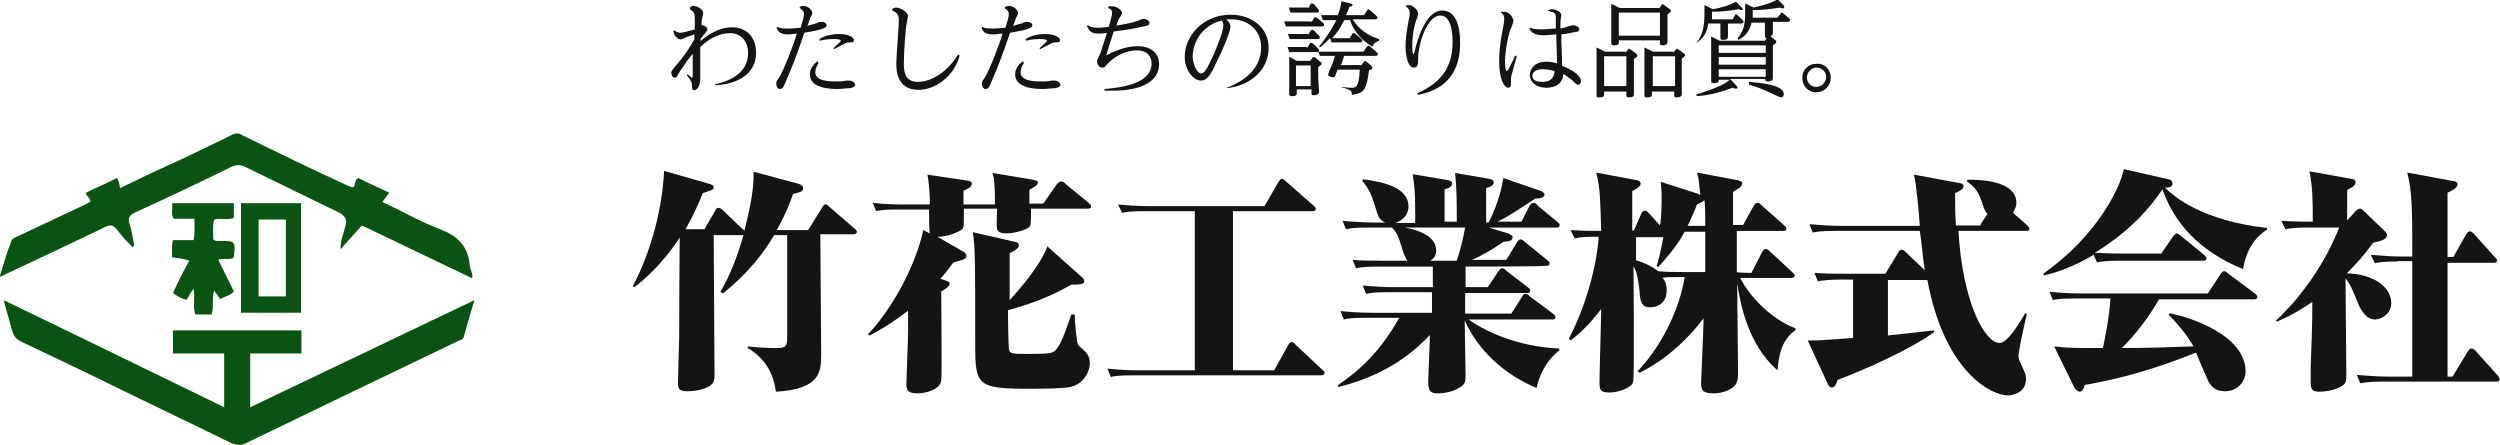
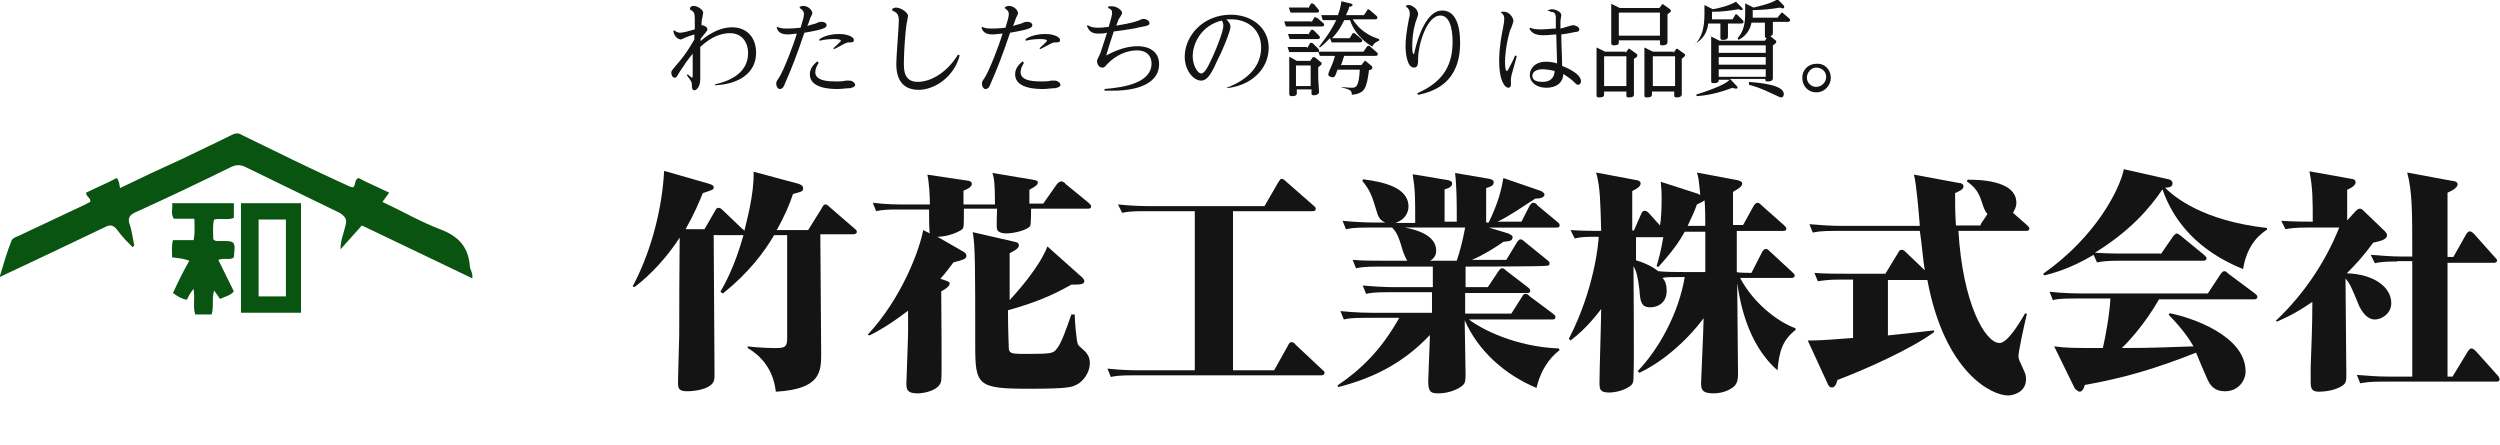
<svg xmlns="http://www.w3.org/2000/svg" version="1.1" id="レイヤー_1" x="0px" y="0px" width="595.5px" height="106px" viewBox="-0.2 367.9 595.5 106" enable-background="new -0.2 367.9 595.5 106" xml:space="preserve">
  <g id="GN">
</g>
  <g id="GN1">
</g>
  <g id="Header">
    <g>
-       <path fill="#0A5411" d="M53.2,464.9c0-4.5,0-8.6,0-12.8c-4.1,0-8.2,0-12.2,0c0-1.8,0-3.7,0-5.5c10.2,0,20.4,0,30.6,0    c0,1.8,0,3.5,0,5.5c-4.1,0-8.2,0-12.2,0c0,4.3,0,8.6,0,12.8c17.7-8.4,35.3-16.9,53.4-25.5c-1,3.3-1.8,6.1-2.6,9    c-0.2,0.4-0.6,0.4-1,0.6c-17.1,8.2-34,16.3-50.9,24.5c-1.2,0.6-2.2,0.4-3.3,0c-11.6-5.7-23.2-11.2-34.8-16.9    c-5.1-2.4-10.2-4.9-15.3-7.3c-1.2-0.6-1.8-1.2-2.2-2.6c-0.6-2.4-1.4-4.7-2-7.3C17.9,447.7,35.5,456.3,53.2,464.9z" />
      <path fill="#0A5411" d="M31.4,426.8c-1.2-1.2-2.4-2.4-3.5-3.9s-1.8-1.6-3.3-0.8c-8.2,3.9-16.1,7.7-24.9,11.8    c1-3.3,1.8-6.1,2.9-8.8c0.2-0.4,1-0.8,1.6-1c5.1-2.4,10.4-4.9,15.5-7.3c0.6-0.2,1-0.6,1.6-0.8c0.2-1-1-1.2-1-2.2    c2.4-1.2,4.9-2.2,7.3-3.5c0.6,0.6,0.6,1.6,0.8,2.4c4.9-2.4,9.8-4.7,14.7-6.9c4.1-2,8.2-3.9,12.2-5.9c1-0.4,1.6-0.2,2.2,0.2    c8.4,4.1,16.7,8.2,25.1,12c0.4,0.2,0.8,0.4,1.4,0.4c0.6-0.8,0.2-1.8,1.2-2.2c2.2,1.2,4.7,2.2,7.3,3.5c-0.6,0.8-1,1.4-1.6,2.2    c4.7,2.2,9,4.7,13.7,6.5c4.3,1.6,6.7,4.1,7.1,8.6c0,1,0.8,1.8,0.6,3.1c-9-4.3-17.5-8.4-26.3-12.6c-1.6,1.8-3.3,3.7-5.1,5.7    c0-2.2,0.8-3.9,1.2-5.7c0.4-1.4,0-2-1.2-2.9c-7.5-3.7-15.1-7.3-22.6-11c-1.2-0.6-2.2-0.6-3.5,0c-7.5,3.7-15.1,7.3-22.8,10.8    c-1.2,0.6-1.8,1.2-1.4,2.6c0.6,1.6,0.8,3.5,1.2,5.3C31.6,426.5,31.6,426.5,31.4,426.8z" />
      <path fill="#0A5411" d="M40.8,429.2c0-1.4-0.2-2.6,0.2-4.1c1.6,0,3.3,0,4.9,0c0.4-1.8,0.2-3.3,0.2-5.1c-1.6,0-3.3,0-4.9,0    c-0.8-1.2-0.2-2.4-0.4-3.7c5.1,0,9.8,0,14.7,0c0,1.2,0,2.2,0,3.5c-1.4,0.6-3.1,0-4.7,0.4c-0.4,1.4-0.2,3.1-0.2,4.7    c0.6,0.6,1.2,0.4,1.6,0.4c3.7,0,3.7,0,3.3,3.9c-1,0.8-2.2,0-3.7,0.6c1.2,2.4,2.4,4.9,3.7,7.5c-0.8,1-2,1.2-3.3,1.8    c-0.4-0.6-0.8-1.2-1.4-2c-0.6,2,0,3.9-0.6,5.7c-1.2,0-2.4,0-3.9,0c-0.6-1.8,0-3.9-0.4-6.1c-0.8,1-1.2,1.8-1.6,2.6    c-1.2-0.2-2.2-0.8-3.3-1.6c1.2-2.6,2.4-5.1,3.9-7.7C43.2,429.4,42.2,429.4,40.8,429.2z" />
      <path fill="#0A5411" d="M71.5,442.4c-4.7,0-9.4,0-14.3,0c0-8.8,0-17.3,0-26.1c4.7,0,9.4,0,14.3,0    C71.5,424.9,71.5,433.7,71.5,442.4z M67.9,420.2c-2.2,0-4.3,0-6.5,0c0,6.1,0,12.2,0,18.3c2.2,0,4.3,0,6.5,0    C67.9,432.5,67.9,426.3,67.9,420.2z" />
    </g>
    <g>
      <path fill="#141414" d="M169.8,423.9c0,4.7,0.2,28.1,0.2,33.4c0,1.2-0.2,1.8-1,2.4c-1.2,1-3.9,1.4-5.5,1.4c-2.2,0-2.2-0.8-2.2-2.4    c0-1,0.2-6.5,0.2-7.7c0.2-4.1,0-6.3,0.2-26.5c-4.5,6.9-9.2,10.6-10.8,11.8l-0.4-0.2c3.5-6.5,6.9-16.5,7.5-27.5l10.8,3.1    c0.6,0.2,1,0.4,1,0.8c0,0.6-0.2,0.6-2.6,1.4c-0.8,2-2,4.9-4.1,8.6h4.5l2.6-4.5c0.2-0.4,0.4-0.6,0.8-0.6c0.4,0,0.8,0.4,1,0.6    l4.7,4.5c0.2,0,0.2,0.2,0.4,0.4c0.4-1.8,2.4-8.8,2.2-14.1l10.8,2.9c0.4,0.2,1,0.4,1,1c0,0.8-0.2,0.8-2.4,1.4    c-0.8,2.4-2,5.3-3.9,8.6h7.5l3.3-5.3c0.2-0.4,0.4-0.8,0.8-0.8c0.2,0,0.4,0,1,0.6l5.9,5.1c0.2,0.2,0.6,0.4,0.6,0.8    s-0.4,0.6-0.8,0.6h-7.9c0,4.1,0.2,24,0.2,28.5c0,4.3-0.2,8.4-10.8,9c-0.2-1.8-1-7.1-6.7-10.4v-0.4c1.4,0.2,4.5,0.4,6.3,0.4    c2.2,0,3.1,0,3.1-2.2v-24.7h-3.1c-2.4,4.1-6.1,9-12.2,13.9l-0.6-0.4c1-1.8,3.3-5.7,5.5-13.5c-0.2,0-0.2,0-0.4,0H169.8z" />
      <path fill="#141414" d="M236.8,416.4c0-4.7-0.2-6.1-0.6-7.3l9.6,1.6c0.8,0.2,1.2,0.2,1.2,0.6c0,0.6-0.2,0.8-2,1.8v3.3h3.3l3.3-4.7    c0.2-0.2,0.6-0.6,1-0.6c0.2,0,0.8,0.2,1,0.6l5.5,4.5c0.4,0.4,0.6,0.6,0.6,0.8c0,0.6-0.4,0.6-0.8,0.6h-13.5c0,0.8,0,3.7-0.2,4.1    c-0.6,1-3.9,1.8-5.7,1.8c-0.8,0-2-0.2-2.2-1c-0.2-0.6,0-3.9,0-4.9h-7.9c0,4.1,0,4.5-0.4,4.9s-3.1,1.8-5.9,1.8l6.1,3.5    c0.4,0.2,0.8,0.6,0.8,1c0,0.8-0.8,1-3.1,1.6c-0.8,1-1.4,2-3.1,3.9l1.2,0.4c1,0.4,1,0.4,1,0.8c0,0.6-1.2,1.4-2,1.8    c0,3.1,0.2,20.8,0,21.2c-0.2,2.2-3.7,3.1-5.7,3.1c-2.6,0-2.6-1.2-2.6-2.4c0-0.8,0.4-10.4,0.4-12.2v-5.1c-4.3,3.3-7.5,5.1-9.2,5.9    l-0.4-0.2c8.2-8.8,12.4-20.4,13.2-24.9l1.6,0.8c-0.2-0.4-0.2-3.9-0.2-5.7h-7.3c-1.8,0-3.7,0-5.3,0.4l-0.8-2    c3.1,0.4,6.3,0.4,7.3,0.4h6.3c0-2-0.2-5.3-0.6-7.1l9.4,1.4c0.4,0,1.2,0.2,1.2,0.8c0,0.8-1.4,1.4-2,1.6c0,0.8,0,1,0,3.3h7.5V416.4z     M255.8,442.9c0,1.2,0.4,6.5,0.8,7.1c0.2,0.4,1.8,1.6,2,2c0.6,0.8,0.8,1.4,0.8,2.4c0,2.4-1.8,4.5-3.1,5.1c-1.2,0.6-1.8,1-11.4,1    c-12.2,0-12.8-0.8-12.8-10.2c0-19,0-24-0.6-27.1l9.6,2.2c0.8,0.2,1.4,0.2,1.4,1c0,0.8-1.8,1.6-2.2,1.8v11.2c2-2.2,7.1-7.9,9-12.8    l8.4,7.5c0.2,0.2,0.4,0.6,0.4,0.8c0,0.8-1.4,0.8-3.1,0.8c-5.1,2.9-9.4,4.5-15.1,6.1c0,4.7,0.2,9,0.2,9.2c0.2,1.2,0.8,1.2,4.7,1.2    c5.7,0,5.9-0.2,6.7-1.2c1.2-1.4,2.4-5.1,3.5-8.2h0.8V442.9z" />
      <path fill="#141414" d="M293.5,418.2v37.9h9.8l3.3-5.9c0.2-0.4,0.4-0.8,0.8-0.8c0.4,0,0.8,0.2,1,0.6l6.3,5.9    c0.4,0.4,0.6,0.4,0.6,0.8c0,0.6-0.6,0.6-0.8,0.6h-44.8c-3.5,0-4.5,0.2-5.3,0.4l-0.8-2c3.5,0.4,6.5,0.4,7.3,0.4h13.5v-37.9h-12    c-3.5,0-4.3,0.2-5.3,0.4l-1-2c3.7,0.4,7.1,0.4,7.3,0.4H301l3.3-5.7c0.2-0.2,0.4-0.8,0.8-0.8c0.4,0,0.8,0.4,1,0.6l6.5,5.7    c0.2,0.2,0.6,0.4,0.6,0.8c0,0.6-0.4,0.6-0.8,0.6H293.5z" />
      <path fill="#141414" d="M348.9,431.4c0,0.8,0,4.1,0,4.9h5.3l2.6-3.9c0.2-0.2,0.4-0.6,0.8-0.6c0.4,0,0.6,0.2,1,0.6l5.1,3.9    c0.2,0.2,0.6,0.4,0.6,0.8c0,0.6-0.4,0.6-0.8,0.6h-14.7v4.9h11l2.6-4.1c0.2-0.4,0.4-0.6,0.8-0.6s0.6,0.2,1,0.6l5.5,4.1    c0.2,0.2,0.6,0.4,0.6,0.8c0,0.6-0.4,0.6-0.8,0.6h-19.8c3.1,2.4,11.2,6.5,21.4,6.9l0.2,0.4c-4.3,3.3-5.3,8.2-5.5,9    c-7.5-3.1-13.9-8.8-17.1-16.1v0.8c0,0.4,0.2,11.8,0.2,12.2c0,1.6-0.2,2-0.6,2.4c-0.8,0.8-3.1,2-5.9,2c-1.8,0-2.4-0.4-2.4-2.9    c0-0.8,0.4-9.4,0.4-11c-6.7,7.1-14.1,10.4-21.8,12.4l-0.2-0.4c5.5-3.7,10.4-8.4,14.7-16.1h-7.9c-3.5,0-4.5,0.2-5.3,0.4l-0.8-2    c3.7,0.4,7.1,0.4,7.3,0.4h14.5v-4.9h-10.4c-3.5,0-4.5,0.2-5.3,0.4l-0.8-2c2,0.2,5.3,0.4,7.3,0.4h9.4v-4.9h-13    c-3.5,0-4.3,0.2-5.3,0.4l-0.8-2c2.2,0.2,4.9,0.2,7.3,0.2h5.7c-0.2-0.4-0.4-0.6-1-2.2c-0.8-2.6-1.2-4.3-2.6-5.7h-5.7    c-3.5,0-4.3,0.2-5.3,0.4l-0.8-2c2,0.2,5.3,0.4,7.3,0.4h2.9c-1-0.4-1.6-1-2-2.4c-1.2-4.1-1.8-5.5-3.5-7.5l0.2-0.4    c4.5,0.6,10.8,1.8,10.8,6.5c0,1.4-0.8,3.1-3.1,3.9h4.7c0-6.1,0-7.9-0.6-11.6l8.4,1.4c0.8,0.2,1,0.4,1,0.8c0,0.8-1,1.2-1.8,1.4v7.7    h2.9v-0.4c0-3.9,0-7.7-0.4-11.2l8.2,1.4c0.8,0.2,1,0.4,1,0.8c0,0.8-0.6,1-1.8,1.4v8.2h0.6c2.4-4.9,3.1-8.2,3.5-10.6l9,3.1    c0.4,0.2,0.8,0.6,0.8,0.8c0,1-1.8,1-2.2,1c-3.7,2.4-6.1,4.1-9,5.5h5.7l2-3.9c0.2-0.2,0.4-0.6,0.8-0.6c0.4,0,0.8,0.2,1,0.6l4.7,3.9    c0.2,0.2,0.6,0.4,0.6,0.8c0,0.6-0.4,0.6-0.8,0.6h-16.1l4.7,1.4c0.2,0.2,1,0.4,1,0.8c0,1-0.6,1-2.2,1.2c-2,1.4-4.7,3.1-7.5,4.3h8.2    l2.6-4.3c0.2-0.2,0.4-0.6,0.8-0.6c0.4,0,0.8,0.4,1,0.6l5.3,4.3c0.2,0.2,0.6,0.4,0.6,0.8c0,0.6-0.4,0.6-0.8,0.6    C367.8,431.4,348.9,431.4,348.9,431.4z M334.4,422.1c2.2,0.4,7.5,1.6,7.5,5.5c0,1.4-0.8,2-1.4,2.4h6.3c0.8-2.4,1.4-4.7,2-7.9    C348.9,422.1,334.4,422.1,334.4,422.1z" />
      <path fill="#141414" d="M417,432.9l2.6-5.1c0.2-0.2,0.4-0.6,0.8-0.6c0.4,0,0.6,0.2,1,0.6l5.3,4.9c0.4,0.4,0.6,0.6,0.6,0.8    c0,0.6-0.6,0.6-0.8,0.6h-12.2c3.1,5.9,8.8,10.4,13.2,12v0.4c-3.1,2.4-3.9,5.1-4.3,9.6c-7.3-6.3-9-16.7-9.6-20.8    c0,3.5,0.2,18.5,0.2,21.6c0,1.8-0.4,2.4-0.8,2.9c-0.8,0.8-2.6,1.8-5.1,1.8c-2.9,0-2.9-1.2-2.9-2.6c0-1,0.6-13,0.6-15.3    c-4.1,5.5-9.8,10.4-15.3,13l-0.4-0.4c5.1-5.3,9.8-13.9,11.2-22.4h-1.8c-2,0-2.6,0-3.5,0.2c0.4,0.4,1,1.2,1,3.1    c0,2.9-2.2,3.9-3.9,3.9c-2.2,0-2.4-1.4-2.6-4.3c-0.4-3.3-0.8-4.5-1.4-5.5c0,3.1,0.2,23.2,0,26.3c0,1,0,1.8-1,2.4    c-1.8,1.2-4.1,1.4-4.7,1.4c-2.4,0-2.4-0.8-2.4-2.6c0-2.6,0.4-14.7,0.4-17.3c-0.6,0.8-3.5,4.7-7.3,7.5l-0.4-0.4    c6.1-11.8,7.1-23,7.1-24.3c-2.9,0-4.1,0-5.7,0.4l-1-2c2.9,0.2,5.9,0.2,7.3,0.2c-0.2-6.7-0.2-10.4-1.2-13.9l9.6,1.8    c0.2,0,1,0.2,1,0.8c0,0.8-1.2,1.4-2,1.8v9.4h0.4l1.8-4.1c0.2-0.4,0.4-0.6,0.8-0.6c0.4,0,0.8,0.4,1,0.6l2.6,2.9    c0.2-0.8,0.4-3.1,0.4-6.5c0-2.6-0.2-3.1-0.2-3.9l9,2.9c0.2,0.2,0.2,0.2,0.4,0.2c-0.4-3.9-0.4-4.1-0.8-5.3l9.6,1.8    c0.8,0.2,1.2,0.4,1.2,0.8c0,0.8-1.2,1.4-2.2,2c0,0.6,0,5.3,0,7.9h2.4l2.6-4.7c0.2-0.2,0.4-0.6,0.8-0.6c0.4,0,0.6,0.2,1,0.6    l5.3,4.7c0.4,0.4,0.6,0.6,0.6,0.8c0,0.6-0.4,0.6-0.8,0.6h-11v9.8C413.7,432.9,417,432.9,417,432.9z M406,432.9c0-4.5,0-5.3,0-9.8    h-4.9c-1.2,2.2-2.9,4.7-6.3,8.4l-0.4-0.2c0.4-1.4,1-3.3,1.6-6.9h-6.5v5.5c1.4,0.4,3.5,1.2,5.3,2.6c1.6,0.2,4.5,0.2,6.1,0.2h5.1    V432.9z M406,421.7c0-0.8,0-5.1-0.2-6.1c-0.4,0.4-1,0.6-1.8,1c-0.4,1.2-1,2.6-2.2,5.1H406z" />
      <path fill="#141414" d="M471.6,421.3l1.6-2.4c-0.6-0.8-0.8-1.2-1.4-3.1c-0.8-2.4-1.8-3.5-3.5-4.7l0.2-0.4c2.2,0,11.6,0,11.6,5.5    c0,1-0.4,1.6-0.8,2.4l3.3,2.9c0.4,0.4,0.6,0.6,0.6,0.8c0,0.6-0.6,0.6-0.8,0.6h-16.1c1,17.1,6.3,26.7,9.8,26.7    c1.8,0,4.5-4.3,6.1-7.1l0.4,0.2c-0.8,3.3-2,9-2,10c0,0.8,0.2,1,1.4,3.7c0.2,0.4,0.4,1,0.4,1.8c0,3.3-3.3,3.9-4.3,3.9    c-3.9,0-15.1-5.5-19.2-27.5h-9.4v13.2c1.8-0.2,9.4-1,11-1.2v0.4c-5.5,4.1-17.1,9.2-23,11.4c-0.4,1.4-0.8,1.8-1.4,1.8    c-0.4,0-0.8-0.4-1-1l-4.7-10.2c2.2,0,3.1,0,10.8-0.6v-13.9h-2.9c-3.1,0-4.1,0.2-5.5,0.4l-0.8-2c2.4,0.2,4.9,0.2,7.3,0.2h9.6    l3.1-5.1c0.2-0.4,0.4-0.6,0.8-0.6s0.6,0.2,1,0.6l4.5,4.3c-0.4-2-0.8-7.1-1.2-9.4h-20.2c-3.3,0-4.3,0.2-5.3,0.4l-0.8-2    c2.4,0.2,4.9,0.4,7.3,0.4h19c-0.2-2.6-0.8-10-1.4-12.2l10.8,2c0.4,0,1,0.2,1,0.8c0,0.8-1.2,1.2-2,1.6c0,2.2,0,4.5,0.2,7.7h5.9    V421.3z" />
      <path fill="#141414" d="M514.4,428.6l3.1-4.5c0.2-0.2,0.6-0.6,0.8-0.6s0.8,0.4,1,0.6l5.5,4.5c0.4,0.4,0.6,0.6,0.6,0.8    c0,0.6-0.6,0.6-0.8,0.6h-20c-3.1,0-4.1,0.2-5.3,0.4l-0.8-1.8c-5.5,3.3-10,4.5-11.8,4.9l-0.2-0.4c12.8-9,18.3-20.4,19.2-24.9    l10.6,2.4c0.2,0,1,0.2,1,1c0,0.8-0.8,1-1.8,1c2.2,2.2,9,7.9,24.3,9.6v0.4c-1.2,0.8-4.7,3.1-5.7,9.4c-10.6-4.3-16.5-11.2-19.2-19    c-2.9,4.3-7.5,9.8-16.1,15.1c2.9,0.2,6.1,0.2,6.7,0.2h9V428.6z M514.2,439c-3.7,6.5-7.9,10.8-9,11.8c7.5,0,10.8-0.2,17.1-0.4    c-1.2-2-2.6-4.1-5.9-7.5l0.2-0.4c5.1,1,18.1,5.3,18.1,13.9c0,2-1.6,4.7-4.9,4.7c-2.4,0-3.5-1.2-4.3-3.1c-0.4-0.8-2.2-5.1-2.6-6.1    c-9.8,3.9-17.5,6.1-26.5,7.7c-0.2,0.8-0.6,1.6-1.2,1.6c-0.4,0-0.8-0.4-1.2-0.8l-4.9-10c2.9,0.4,4.7,0.4,11.6,0.4    c0.6-2.6,1.6-7.9,1.8-11.8h-8.4c-3.7,0-4.7,0.2-5.3,0.4l-0.8-2c3.7,0.4,7.1,0.4,7.3,0.4h30.4l3.1-4.7c0.2-0.2,0.4-0.6,0.8-0.6    c0.2,0,0.4,0,1,0.6l6.3,4.7c0.2,0.2,0.6,0.4,0.6,0.8c0,0.6-0.6,0.6-0.8,0.6h-22.6V439z" />
      <path fill="#141414" d="M541.9,444.3c6.5-6.1,11.8-13.9,15.1-22.2h-7.5c-3.1,0-4.3,0.2-5.3,0.4l-1-2c3.1,0.2,6.1,0.2,7.5,0.2    c0-4.9,0-8.2-0.8-12l10,1.8c0.4,0,1,0.2,1,0.8c0,1-1.6,1.6-2,1.8v7.3l2-2.2c0.2-0.2,0.6-0.6,1-0.6c0.4,0,0.6,0.2,1,0.6l4.9,4.7    c0.4,0.4,0.6,0.8,0.6,1c0,1-1.4,1.4-3.3,1.8c-2.4,3.3-4.3,5.3-6.3,7.3c6.5,0.2,10.6,3.3,10.6,7.1c0,2.6-2.4,3.9-3.9,3.9    c-1.4,0-2.6-1-3.7-3.1c-2-4.9-2.2-5.3-3.3-6.7c0,3.7,0.2,19.8,0.2,23c0,1.2,0,2-1,2.6c-1.8,1.2-4.5,1.4-5.5,1.4    c-1.8,0-2-0.8-2-2.4c0-0.8,0-2.2,0-3.3c0.2-6.1,0.4-9.6,0.4-15.7c-4.5,3.1-6.7,3.9-8.4,4.7L541.9,444.3z M570.8,430.2    c-1.8,0-3.7,0-5.3,0.4l-1-2c2.4,0.2,4.9,0.4,7.3,0.4h2.6c0-11.2,0-15.3-1.2-20l10.8,2c0.4,0,1.2,0.2,1.2,0.8c0,1-2,1.8-2.4,2v15.3    h1.4l3.1-5.5c0.2-0.2,0.4-0.6,0.8-0.6s0.8,0.4,1,0.6l4.9,5.5c0.4,0.4,0.6,0.6,0.6,0.8c0,0.6-0.6,0.6-0.8,0.6h-11v27.1h1.2l3.7-6.1    c0.2-0.2,0.4-0.6,0.8-0.6c0.4,0,0.8,0.4,1,0.6l5.3,5.9c0.2,0.2,0.4,0.6,0.4,0.8c0,0.6-0.4,0.6-0.8,0.6h-27.1    c-3.1,0-4.1,0.2-5.3,0.4l-0.8-2c2.4,0.2,4.9,0.4,7.3,0.4h5.9v-27.5H570.8z" />
    </g>
    <g>
      <path fill="#141414" d="M164.3,369.5c0.2,0,0.4-0.2,0.6-0.2c1.2,0,2.4,1,2.4,1.6c0,0.2-0.2,1-0.2,1.2c-0.2,0.6-0.2,1.4-0.2,1.8    c0.6,0,1.4,0.4,1.4,1c0,0.2,0,0.2-0.6,1c-0.4,0.4-0.6,0.8-1,1.2c0,0.2,0,0.4,0,0.6c0.8-0.8,3.9-3.3,7.5-3.3c3.1,0,5.7,2,5.7,6.1    c0,4.9-4.3,7.5-9.8,7.7V388c2.6-0.6,7.9-2.2,7.9-7.5c0-2.4-1.4-4.7-4.3-4.7c-2,0-4.5,0.8-7.1,3.3c0,3.1,0,3.7,0,5.1    c0,0.4,0,2,0,2.6c0,1.6-0.8,2.6-1.4,2.6c-0.4,0-0.6-0.2-0.6-1.4c0-0.6-0.2-0.8-1.2-2.2l0.2-0.2c0.2,0.2,1,0.8,1,0.8    c0.2,0,0.2-0.2,0.2-0.4s0-5.1,0-5.3c-1.2,1.4-1.8,2.4-3.1,4.3c-0.8,1.4-0.8,1.4-1.2,1.4c-0.6,0-0.8-0.8-0.8-1.2s0.2-0.6,1.2-1.8    c2.6-2.9,3.9-5.5,4.3-6.1c0-0.4,0-0.8,0-1.2c-0.6,0.2-1.2,0.4-1.8,0.6c-1,0.4-1.2,0.6-1.4,0.6c-0.6,0-1.6-0.6-1.8-2l0.2-0.2    c0.6,0.6,1.4,0.6,1.4,0.6c0.6,0,2.2-0.4,3.5-0.8c0-0.6,0-1.8,0-2.4c0-1.6-0.2-1.8-1.2-2.4L164.3,369.5z" />
      <path fill="#141414" d="M190.3,369.5c0.2,0,0.4-0.2,0.8-0.2c1.2,0,2.2,1,2.2,1.8c0,0.2-0.6,1.2-0.6,1.4c-0.2,0.6-0.4,1.2-0.6,1.6    c0.4-0.2,1.4-0.4,2-0.6c0.8-0.4,1-0.4,1.4-0.4c0.8,0,1.2,0.4,1.2,0.8c0,0.6-0.6,1-5.3,1.8c-2,5.9-3.1,8.6-4.5,11.8    c-0.4,1-0.6,1.6-1.4,1.6c-0.4,0-0.8-0.6-0.8-1.2c0-0.4,0-0.6,0.6-1.4c1.2-1.8,3.7-8.4,4.3-10.6c-0.4,0-1.4,0.2-2.2,0.2    c-2,0-2.4-1-2.6-1.6l0.2-0.2c0.4,0.2,0.8,0.4,2.2,0.4c0.4,0,1.4,0,3.3-0.2c0.6-2,0.8-2.6,0.8-3.3c0-0.8-0.8-1.2-1-1.4L190.3,369.5    z M194.8,382.9c-0.4,0.6-0.8,1.4-0.8,2.2c0,2.2,3.5,2.2,5.1,2.2c0.8,0,1.4,0,2.2-0.2c0.6,0,0.6,0,0.8,0c0.8,0,1.4,0.6,1.4,1    c0,0.4-0.4,0.6-1.2,0.8c-0.8,0-2,0.2-2.9,0.2c-1.4,0-6.7,0-6.7-3.5c0-1.6,1.2-2.6,1.8-3.1L194.8,382.9z M195,377.2    c1.8-1.2,4.3-1.2,4.7-1.2c2.2,0,3.5,0.8,3.5,1.4s-0.4,0.6-1.2,0.6c-0.6,0-0.8,0.2-3.5,1.6l-0.2-0.2c0.4-0.4,1.8-1.6,1.8-1.8    c0-0.4-1.4-0.4-1.8-0.4c-0.2,0-1.6,0-3.3,0.4L195,377.2z" />
      <path fill="#141414" d="M212.4,369.9c0.2,0,0.6-0.2,0.8-0.2c1.2,0,2.9,1.2,2.9,2c0,0.2-0.4,2-0.4,2.2c-0.2,1.2-0.6,6.3-0.6,9    c0,1.6,0,4.5,3.3,4.5c3.3,0,7.1-2.4,9.6-6.5l0.4,0.2c-1.4,5.3-6.1,8.2-9.8,8.2c-5.3,0-5.3-4.9-5.3-6.3c0-1.6,0.6-8.8,0.6-10.2    c0-1.6-0.6-2-1.6-2.4L212.4,369.9z" />
      <path fill="#141414" d="M239.3,369.5c0.2,0,0.4-0.2,0.8-0.2c1.2,0,2.2,1,2.2,1.8c0,0.2-0.6,1.2-0.6,1.4c-0.2,0.6-0.4,1.2-0.6,1.6    c0.4-0.2,1.4-0.4,2-0.6c0.8-0.4,1-0.4,1.4-0.4c0.8,0,1.2,0.4,1.2,0.8c0,0.6-0.6,1-5.3,1.8c-2,5.9-3.1,8.6-4.5,11.8    c-0.4,1-0.6,1.6-1.4,1.6c-0.4,0-0.8-0.6-0.8-1.2c0-0.4,0-0.6,0.6-1.4c1.2-1.8,3.7-8.4,4.3-10.6c-0.6,0-1.6,0.2-2.4,0.2    c-2,0-2.4-1-2.6-1.6l0.2-0.2c0.4,0.2,0.8,0.4,2.2,0.4c0.4,0,1.4,0,3.3-0.2c0.6-2,0.8-2.6,0.8-3.3c0-0.8-0.8-1.2-1-1.4L239.3,369.5    z M243.7,382.9c-0.4,0.6-0.8,1.4-0.8,2.2c0,2.2,3.5,2.2,5.1,2.2c0.8,0,1.4,0,2.2-0.2c0.6,0,0.6,0,0.8,0c0.8,0,1.4,0.6,1.4,1    c0,0.4-0.4,0.6-1.2,0.8c-0.8,0-2,0.2-2.9,0.2c-1.4,0-6.7,0-6.7-3.5c0-1.6,1.2-2.6,1.8-3.1L243.7,382.9z M244.1,377.2    c1.8-1.2,4.3-1.2,4.7-1.2c2.2,0,3.5,0.8,3.5,1.4s-0.4,0.6-1.2,0.6c-0.6,0-0.8,0.2-3.5,1.6l-0.2-0.2c0.4-0.4,1.8-1.6,1.8-1.8    c0-0.4-1.4-0.4-1.8-0.4c-0.2,0-1.6,0-3.3,0.4L244.1,377.2z" />
      <path fill="#141414" d="M262.9,389.1c5.1-0.4,11.2-1.6,11.2-6.1c0-1.4-0.8-3.1-3.5-3.1c-2.2,0-4.9,1-7.1,3.3    c-0.6,0.8-0.8,0.8-1.2,0.8c-0.8,0-1.2-1-1.2-1.6c0-0.2,0.6-1.4,0.8-1.8c0.4-1.2,1.2-3.7,1.6-4.9c-0.8,0.2-1.4,0.2-2.2,0.2    c-1.8,0-2.2-1-2.6-1.8l0.2-0.2c0.4,0.2,0.8,0.6,2.4,0.6c0.6,0,1,0,2.6-0.2c0.2-0.8,0.8-2.6,0.8-3.3c0-0.8-0.4-1-1-1.2l0.2-0.4    c0.4,0,0.6,0,0.8,0c1.2,0,2.4,1,2.4,1.6c0,0.2-0.6,1.2-0.8,1.4c-0.2,0.4-0.2,0.6-0.6,1.6c1.2-0.2,3.7-0.6,5.3-1.2    c0.8-0.4,1-0.4,1.2-0.4c0.6,0,1.4,0.4,1.4,1c0,0.4,0,0.6-2.4,1c-0.6,0.2-2.9,0.6-6.1,1c-0.6,1.8-1.6,4.9-1.8,5.7    c1.6-0.8,4.3-2.2,7.5-2.2c2.6,0,5.1,1.2,5.1,4.3c0,3.9-3.9,6.3-11,6.3c-1,0-1.6,0-2,0V389.1z" />
      <path fill="#141414" d="M292,388.8c5.3-2,8.2-5.3,8.2-9.6s-3.3-6.7-7.1-6.7c-0.4,0-0.8,0-1.2,0c0.4,0.4,1,1,1,1.8    c0,1-2,5.9-2.9,7.5c-1.4,3.1-2.4,5.3-4.1,5.3c-1.8,0-3.9-2.4-3.9-5.7c0-4.9,4.3-10,11-10c4.7,0,9,2.9,9,7.9s-4.1,9-10,9.6V388.8z     M283.9,381.3c0,2.2,1.2,4.1,2,4.1c1,0,1.8-2,2.9-4.3c0.8-1.8,2.4-5.7,2.4-7.1c0-0.6-0.2-1-0.4-1.2    C285.9,374,283.9,378.3,283.9,381.3z" />
      <path fill="#141414" d="M312.2,373.2l0.6-1c0-0.2,0.2-0.2,0.4-0.2c0,0,0.2,0.2,0.4,0.2l1.4,1.2c0,0,0.2,0.2,0.2,0.4    c0,0.4-0.4,0.4-0.6,0.4h-6.7c-0.4,0-0.8,0-1.8,0l-0.4-1.2c0.8,0,1.4,0,2.4,0h4.1V373.2z M311.4,376.2l0.6-1c0-0.2,0.2-0.2,0.4-0.2    c0.2,0,0.2,0,0.4,0.2l1.2,1.2c0,0,0.2,0.2,0.2,0.4c0,0.4-0.4,0.4-0.6,0.4H309c-0.6,0-1.2,0-2,0l-0.4-1.2c0.8,0,1.4,0,2.4,0h2.4    V376.2z M311.2,379.3l0.6-1c0-0.2,0.2-0.2,0.4-0.2c0,0,0.2,0,0.4,0.2l1.2,1.2c0,0,0.2,0.2,0.2,0.4c0,0.4-0.4,0.4-0.6,0.4h-4.7    c-0.6,0-1,0-1.8,0l-0.4-1.2c0.6,0,1.4,0,2.4,0h2.2V379.3z M311.4,369.9l0.6-1c0-0.2,0.2-0.2,0.4-0.2c0.2,0,0.2,0.2,0.4,0.2l1,1.2    c0,0,0.2,0.2,0.2,0.4c0,0.4-0.4,0.4-0.6,0.4H309c-0.6,0-1.2,0-1.8,0l-0.4-1.2c0.8,0,1.4,0,2.4,0h2.2V369.9z M311.8,382.5l0.6-0.8    c0-0.2,0.2-0.2,0.4-0.2c0,0,0.2,0,0.4,0.2l1.2,1c0.2,0,0.2,0.2,0.2,0.4s0,0.2-0.8,0.8v2.6c0,0.4,0.2,3.1,0.2,3.3    c0,0.6-0.8,0.8-1.2,0.8c-0.6,0-0.6-0.2-0.6-0.6v-0.8h-3.5v0.8c0,0.4,0,0.8-1.2,0.8c-0.6,0-0.6-0.4-0.6-0.6c0-0.2,0-2.9,0-3.3v-2.6    c0-0.2,0-2,0-2.9l1.8,1H311.8z M308.5,383.5v4.9h3.5v-4.9H308.5z M319.1,388.6c2.2,0.2,2.2,0.2,2.6,0.2c1,0,1.8,0,2-4.3h-5.3    c-0.6,1.6-0.6,1.8-1.2,1.8c-0.2,0-1-0.2-1-0.6c0-0.2,0-0.2,0.2-0.8c0.6-1.4,1-2.2,1.4-3.7h-1.8c-1,0-1.6,0-1.8,0l-0.4-1    c1.2,0,1.6,0,2.4,0h8.4l0.8-1.2c0,0,0.2-0.2,0.4-0.2c0.2,0,0.2,0,0.4,0.2l1.6,1.4c0,0,0.2,0.2,0.2,0.4c0,0.4-0.4,0.4-0.6,0.4H320    c-0.2,0.4-0.6,2-0.8,2.2h4.9l0.6-0.8c0.2-0.2,0.2-0.2,0.2-0.2c0.2,0,0.2,0,0.4,0.2l1.2,1c0,0,0.2,0.2,0.2,0.4    c0,0.4-0.4,0.6-0.8,0.6c-0.6,4.5-1,5.5-4.1,5.9c0-1-0.2-1.2-2.4-1.8L319.1,388.6z M321.4,368.7c0.2,0,0.6,0.2,0.6,0.4    s-0.4,0.4-0.8,0.4c-0.2,0.8-0.4,1.2-0.8,2h4.3l0.8-1.2c0-0.2,0.2-0.2,0.2-0.2c0.2,0,0.2,0.2,0.4,0.2l1.6,1.4c0,0,0.2,0.2,0.2,0.4    c0,0.4-0.4,0.4-0.6,0.4H322c0.8,1.2,2.4,3.5,6.3,4.7v0.4c-0.4,0.2-1.2,0.4-1.6,1.4c-3.5-2-4.9-4.9-5.3-6.3H320    c-1,2-1.6,2.9-2.9,4.3c1,0,1.4,0,2.2,0h2l0.6-1c0-0.2,0.2-0.2,0.4-0.2c0.2,0,0.2,0,0.4,0.2l1.4,1.2c0,0,0.2,0.2,0.2,0.4    s-0.2,0.4-0.6,0.4h-4.7c-1,0-1.6,0-2,0l-0.4-1c-1,1-1.6,1.6-2.4,2.2l-0.2-0.2c0.6-0.8,2.4-2.9,4.1-6.3h-1.4c-1,0-1.6,0-1.8,0    l-0.4-1.2c1.2,0,1.8,0,2.4,0h1.6c0.8-2.2,0.8-3.3,0.8-3.3L321.4,368.7z" />
      <path fill="#141414" d="M335,369.1c0.6,0,1,0,1.4,0.4c0.8,0.4,1.2,1.2,1.2,1.8c0,0.4-0.8,2.2-0.8,2.6c-0.4,1.4-0.6,3.3-0.6,4.9    c0,0.8,0,2,0.4,2c0,0,0.2-0.6,0.2-0.8c0.8-3.5,2.9-9.6,6.5-9.6c3.1,0,4.3,3.3,4.3,7.7c0,9.6-6.3,11.6-10,12.4l-0.2-0.4    c6.7-2.9,8.4-7.3,8.4-12.2c0-1,0-6.3-2.9-6.3c-3.3,0-5.3,7.1-5.3,10.2c0,1.2,0,2.2-1,2.2c-1.6,0-2-3.3-2-5.1    c0-1.6,0.2-3.3,0.8-6.5c0.2-0.6,0.2-1,0.2-1.2c0-1-0.4-1.4-1-1.8L335,369.1z" />
      <path fill="#141414" d="M357.5,370.7c0.2,0,0.4,0,0.6,0c1.2,0,2.2,1.4,2.2,2.2c0,0.2-0.6,2-0.8,2.2c-1,3.5-1.2,6.3-1.2,7.5    c0,0.4,0,2.2,0.4,2.2c0.2,0,0.2-0.2,0.4-0.4c0.4-0.8,1.2-2.2,1.6-3.3l0.4,0.2c-0.2,0.6-1,3.7-1.2,4.3c0,0.2-0.2,0.6-0.2,1.2    c0,0.2,0,1.2,0,1.4c0,0.4-0.4,0.6-0.6,0.6c-1,0-2.2-2-2.2-6.3c0-1,0-3.3,0.8-7.3c0.4-2,0.4-2.2,0.4-2.9c0-0.8-0.4-1.2-0.8-1.4    L357.5,370.7z M368.3,370.5c0.4-0.2,0.6-0.4,1.2-0.4c0.8,0,2.2,0.6,2.2,1.4c0,0.2-0.2,1.2-0.2,1.4c0,0.6,0,1.2,0,1.8    c0.4,0,2.4-0.8,3.1-0.8c0.4,0,1.4,0.4,1.4,1c0,0.4-0.4,0.6-0.8,0.6c-0.4,0-1.6,0.4-3.5,0.6c0,2.4,0.2,5.5,0.2,7.5    c1,0.4,4.5,1.8,4.5,3.7c0,0.4-0.4,0.8-0.6,0.8c-0.4,0-0.6-0.2-1.2-0.8c-0.4-0.4-1.2-1-2.4-1.8c-0.2,3.3-3.5,3.3-4.1,3.3    c-2.2,0-3.9-1.2-3.9-3.1c0-1,0.8-3.1,3.9-3.1c1,0,2,0.2,2.6,0.4c0-1-0.2-5.7-0.2-6.9c-0.6,0-2,0.2-3.1,0.2c-2.2,0-2.9-0.8-3.3-1.6    l0.2-0.2c0.4,0.2,1,0.4,2.6,0.4c1.2,0,2.6-0.2,3.5-0.2c0-0.4,0-2.2,0-2.6c0-1.2-0.6-1.4-1.4-1.4v-0.2H368.3z M367.2,384.4    c-1.4,0-2.4,0.6-2.4,1.6c0,1.2,1.4,1.4,2.4,1.4c2.6,0,2.9-1.8,2.9-2.6C368.5,384.4,367.4,384.4,367.2,384.4z" />
      <path fill="#141414" d="M387,380.5l0.6-0.8c0-0.2,0.2-0.2,0.2-0.2s0.2,0,0.4,0.2l1.4,1c0.2,0.2,0.2,0.2,0.2,0.4s0,0.4-0.8,0.8v5.1    c0,0.2,0,2.9,0,3.3c0,0.4,0,0.8-1.2,0.8c-0.6,0-0.6-0.2-0.6-0.6v-0.8h-5.3v0.6c0,0.4,0,0.8-1.2,0.8c-0.6,0-0.6-0.2-0.6-0.6    c0-0.6,0-2.9,0-3.3v-5.1c0-0.4,0-1.8,0-2.9l2,1h4.9V380.5z M381.9,381.3v7.1h5.3v-7.1H381.9z M395,369.9l0.6-0.8    c0-0.2,0.2-0.2,0.2-0.2s0.2,0,0.4,0.2l1.4,1c0.2,0.2,0.2,0.2,0.2,0.4s0,0.2-0.8,0.8v3.1c0,0.6,0,2.6,0,3.3c0,0.4,0,1-1.2,1    c-0.6,0-0.6-0.2-0.6-0.6v-0.6h-9.8v0.4c0,0.4,0,0.8-1.2,0.8c-0.6,0-0.6-0.4-0.6-0.6c0,0,0-2.9,0-3.3v-3.1c0-0.8,0-1.8,0-2.9l2,1    H395z M385.4,370.9v5.5h9.8v-5.5H385.4z M398.4,380.5l0.6-0.8c0-0.2,0.2-0.2,0.2-0.2s0.2,0,0.4,0.2l1.4,1c0.2,0.2,0.2,0.2,0.2,0.4    s-0.6,0.6-0.8,0.8v5.1c0,0.2,0,3.3,0,3.3c0,0.2,0,0.8-1.2,0.8c-0.6,0-0.6-0.2-0.6-0.6v-0.8h-5.3v0.6c0,0.4,0,0.8-1.2,0.8    c-0.6,0-0.6-0.2-0.6-0.6c0-0.6,0-2.9,0-3.3v-5.1c0-0.6,0-1.8,0-2.9l2,1h4.9V380.5z M393.5,381.3v7.1h5.3v-7.1H393.5z" />
      <path fill="#141414" d="M412.5,372.5l0.6-1c0-0.2,0.2-0.2,0.2-0.2c0.2,0,0.2,0,0.4,0.2l1.2,1.2c0.2,0.2,0.2,0.2,0.2,0.4    c0,0.4-0.4,0.4-0.6,0.4h-3.1c0,0.4,0,2.6,0,3.1c0,0.8-0.8,0.8-1.2,0.8c-0.6,0-0.6-0.2-0.6-0.6c0-0.6,0-2.9,0-3.3h-2.9    c-0.2,1.8-1,3.7-3.3,4.9l0.4-0.2c1.2-1.4,2-3.3,2-6.9c0-0.8,0-1.2,0-2.2l2,1c1.4-0.2,4.3-1,5.5-1.8l1.4,1.4    c0.2,0.2,0.2,0.2,0.2,0.4s0,0.2-0.4,0.2c-0.2,0-0.4-0.2-0.6-0.2c-2.4,0.4-3.9,0.6-6.3,0.6c0,0.6,0,1,0,1.8    C407.8,372.5,412.5,372.5,412.5,372.5z M413.5,388.4c0,0,0.2,0.2,0.2,0.4s-0.2,0.2-0.4,0.2s-0.4,0-0.8-0.2c-1.6,0.6-4.9,1.8-8.6,2    v-0.4c4.5-1.4,7.1-2.6,7.9-3.5h-2.6c0,0.4,0,0.8-1.2,0.8c-0.6,0-0.6-0.2-0.6-0.6c0-0.6,0-2.9,0-3.3v-4.3c0-0.8,0-2,0-2.9l2,1h10.8    l0.4-0.6c-0.2,0-0.4-0.2-0.4-0.6c0-0.4,0-2.6,0-3.1H417c-0.2,1.2-1,3.1-3.1,4.1l-0.2-0.4c1.4-1.6,1.8-3.3,1.8-6.1    c0-0.6,0-1.4,0-2.2l2,1c0.8-0.2,4.5-1,5.7-2l1.4,1.4c0.2,0.2,0.2,0.4,0.2,0.4c0,0.2,0,0.4-0.4,0.4c-0.2,0-0.6-0.2-0.6-0.2    c-2.2,0.4-4.5,0.6-6.5,0.6c0,0.8,0,1.2,0,1.8h5.9l0.8-1l0.2-0.2c0.2,0,0.2,0,0.4,0.2l1.4,1.2c0,0,0.2,0.2,0.2,0.4    c0,0.4-0.4,0.4-0.6,0.4h-3.5c0,0.4,0,2.2,0,2.6c0,0.6-0.2,0.6-0.6,0.8l1.2,1c0.2,0,0.2,0.2,0.2,0.4s-0.2,0.4-0.8,0.8v4.5    c0,0,0,3.1,0,3.3s0,0.8-1.2,0.8c-0.6,0-0.6-0.2-0.6-0.6h-8.4L413.5,388.4z M409.2,378.7v1.8h11.2v-1.8H409.2z M409.2,381.5v1.8    h11.2v-1.8H409.2z M409.2,384.4v1.8h11.2v-1.8H409.2z M416.3,387.4c2.2,0.2,8.4,0.6,8.4,2.9c0,0.4-0.2,0.8-0.6,0.8    c-0.4,0-0.6-0.2-2.4-1c-2-1-4.3-1.8-5.3-2V387.4z" />
      <path fill="#141414" d="M435.9,386.4c0,1.8-1.4,3.5-3.5,3.5c-1.8,0-3.3-1.4-3.3-3.5c0-1.8,1.4-3.3,3.3-3.3    C434.5,382.9,435.9,384.6,435.9,386.4z M430.2,386.4c0,1.2,1,2.2,2.2,2.2c1.2,0,2.4-1,2.4-2.4c0-1.2-1-2.2-2.4-2.2    C431.2,384,430.2,385.2,430.2,386.4z" />
    </g>
  </g>
</svg>